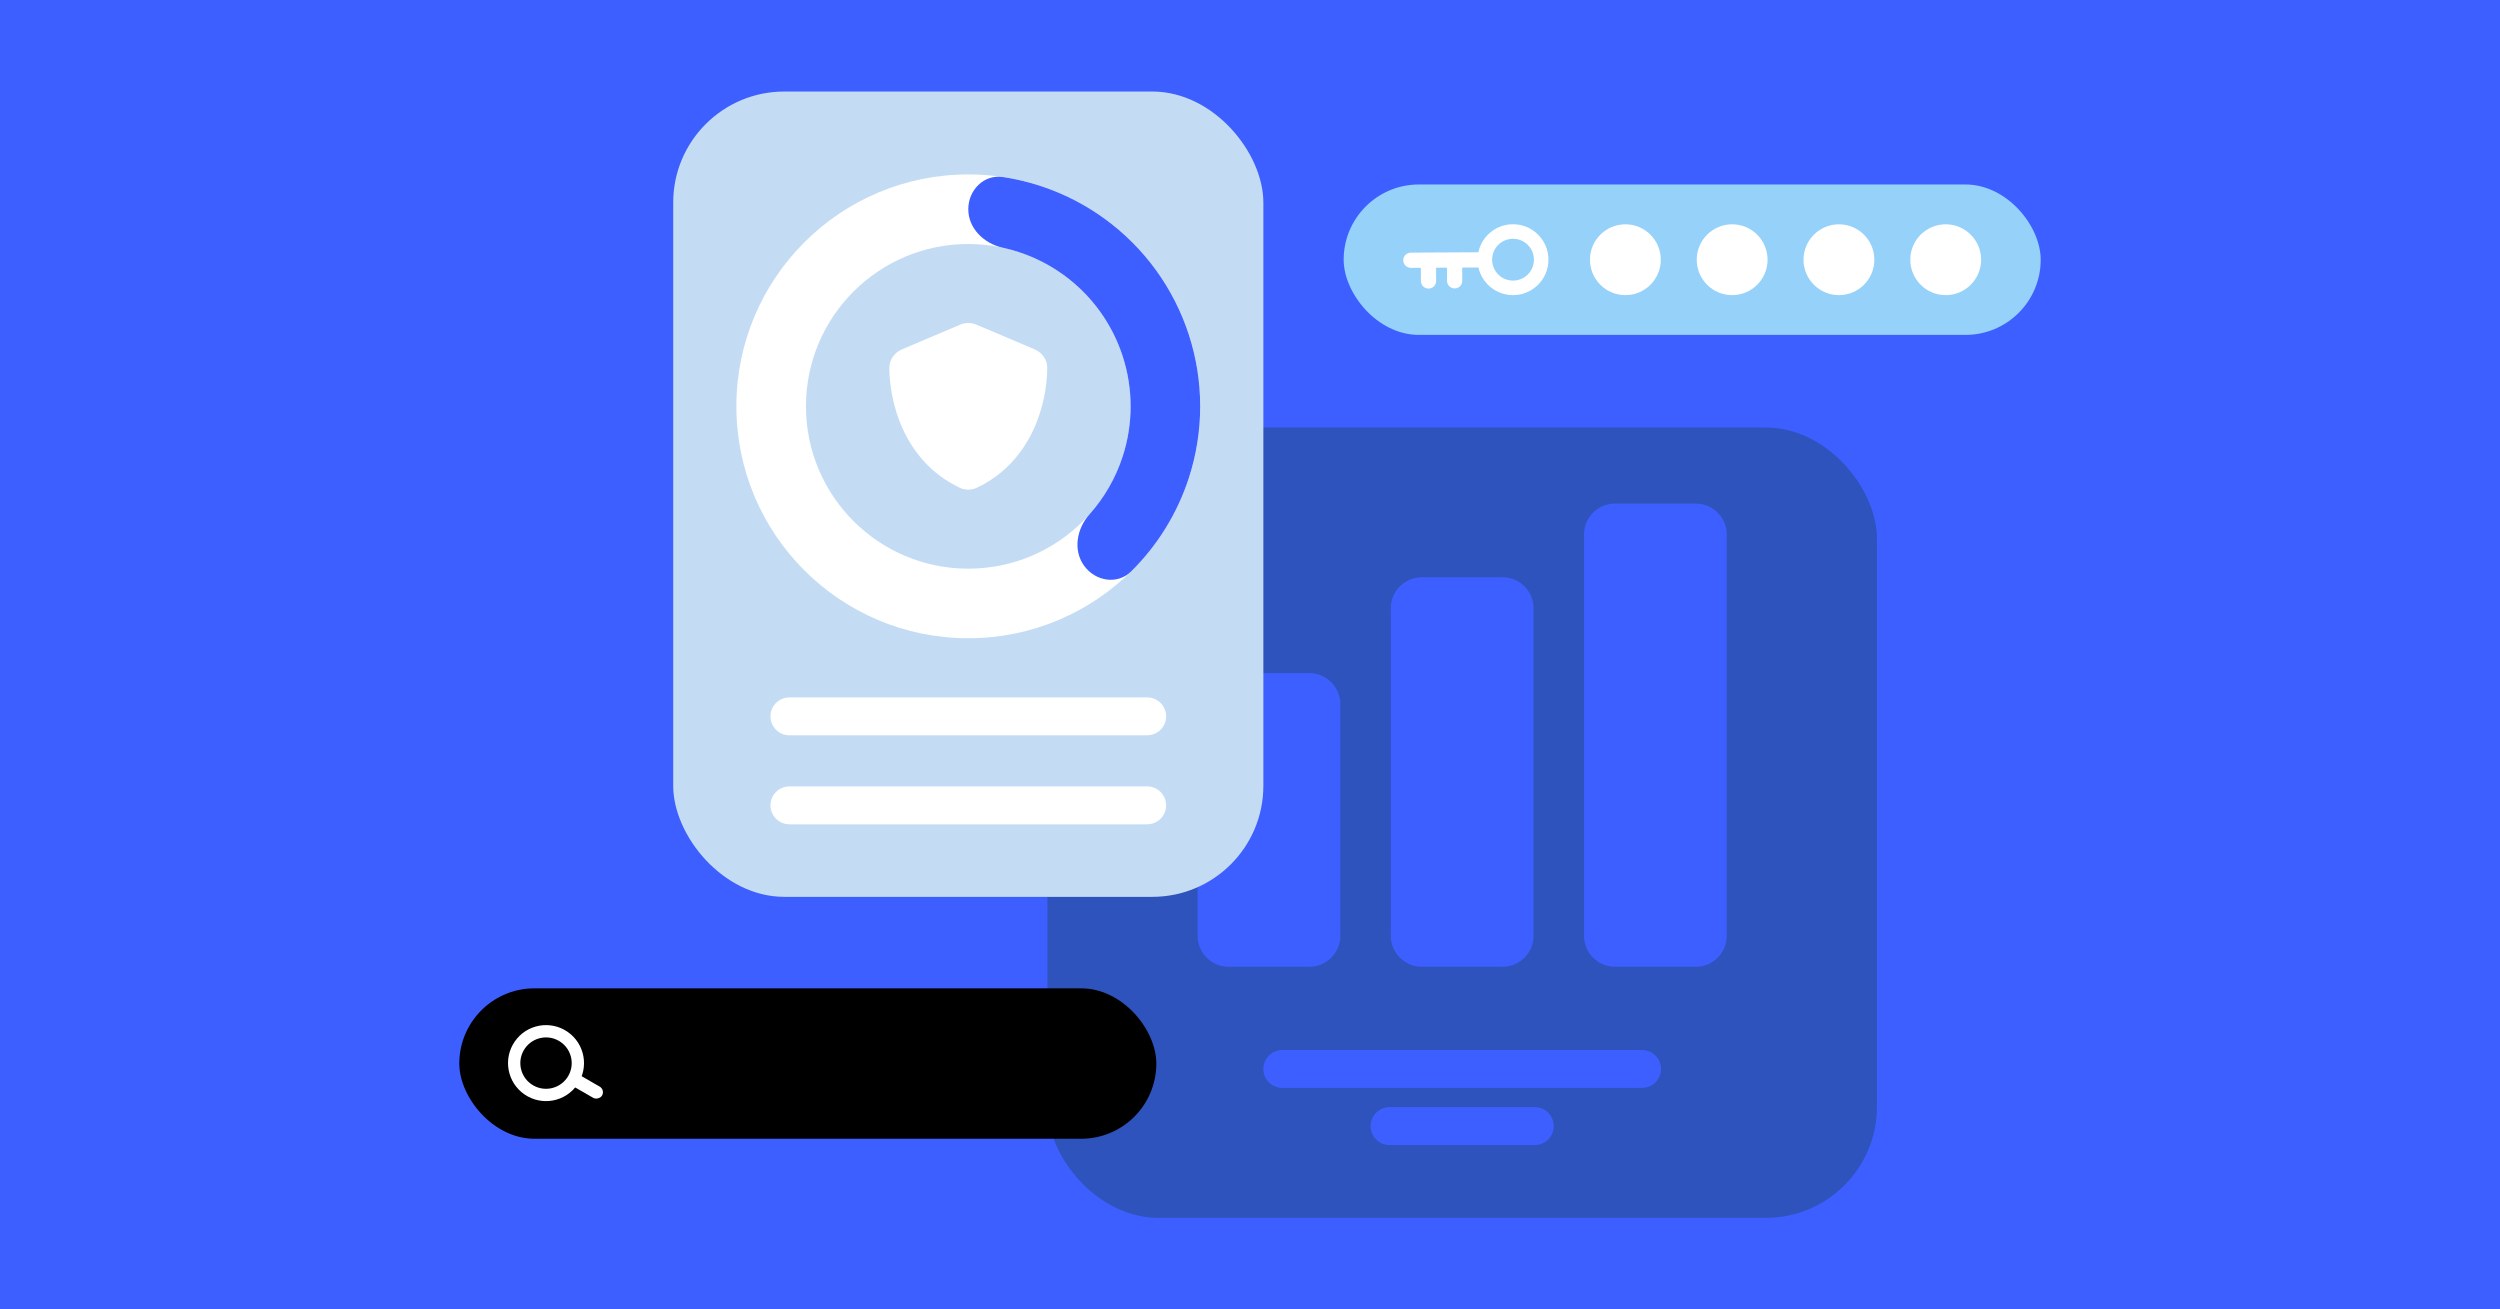
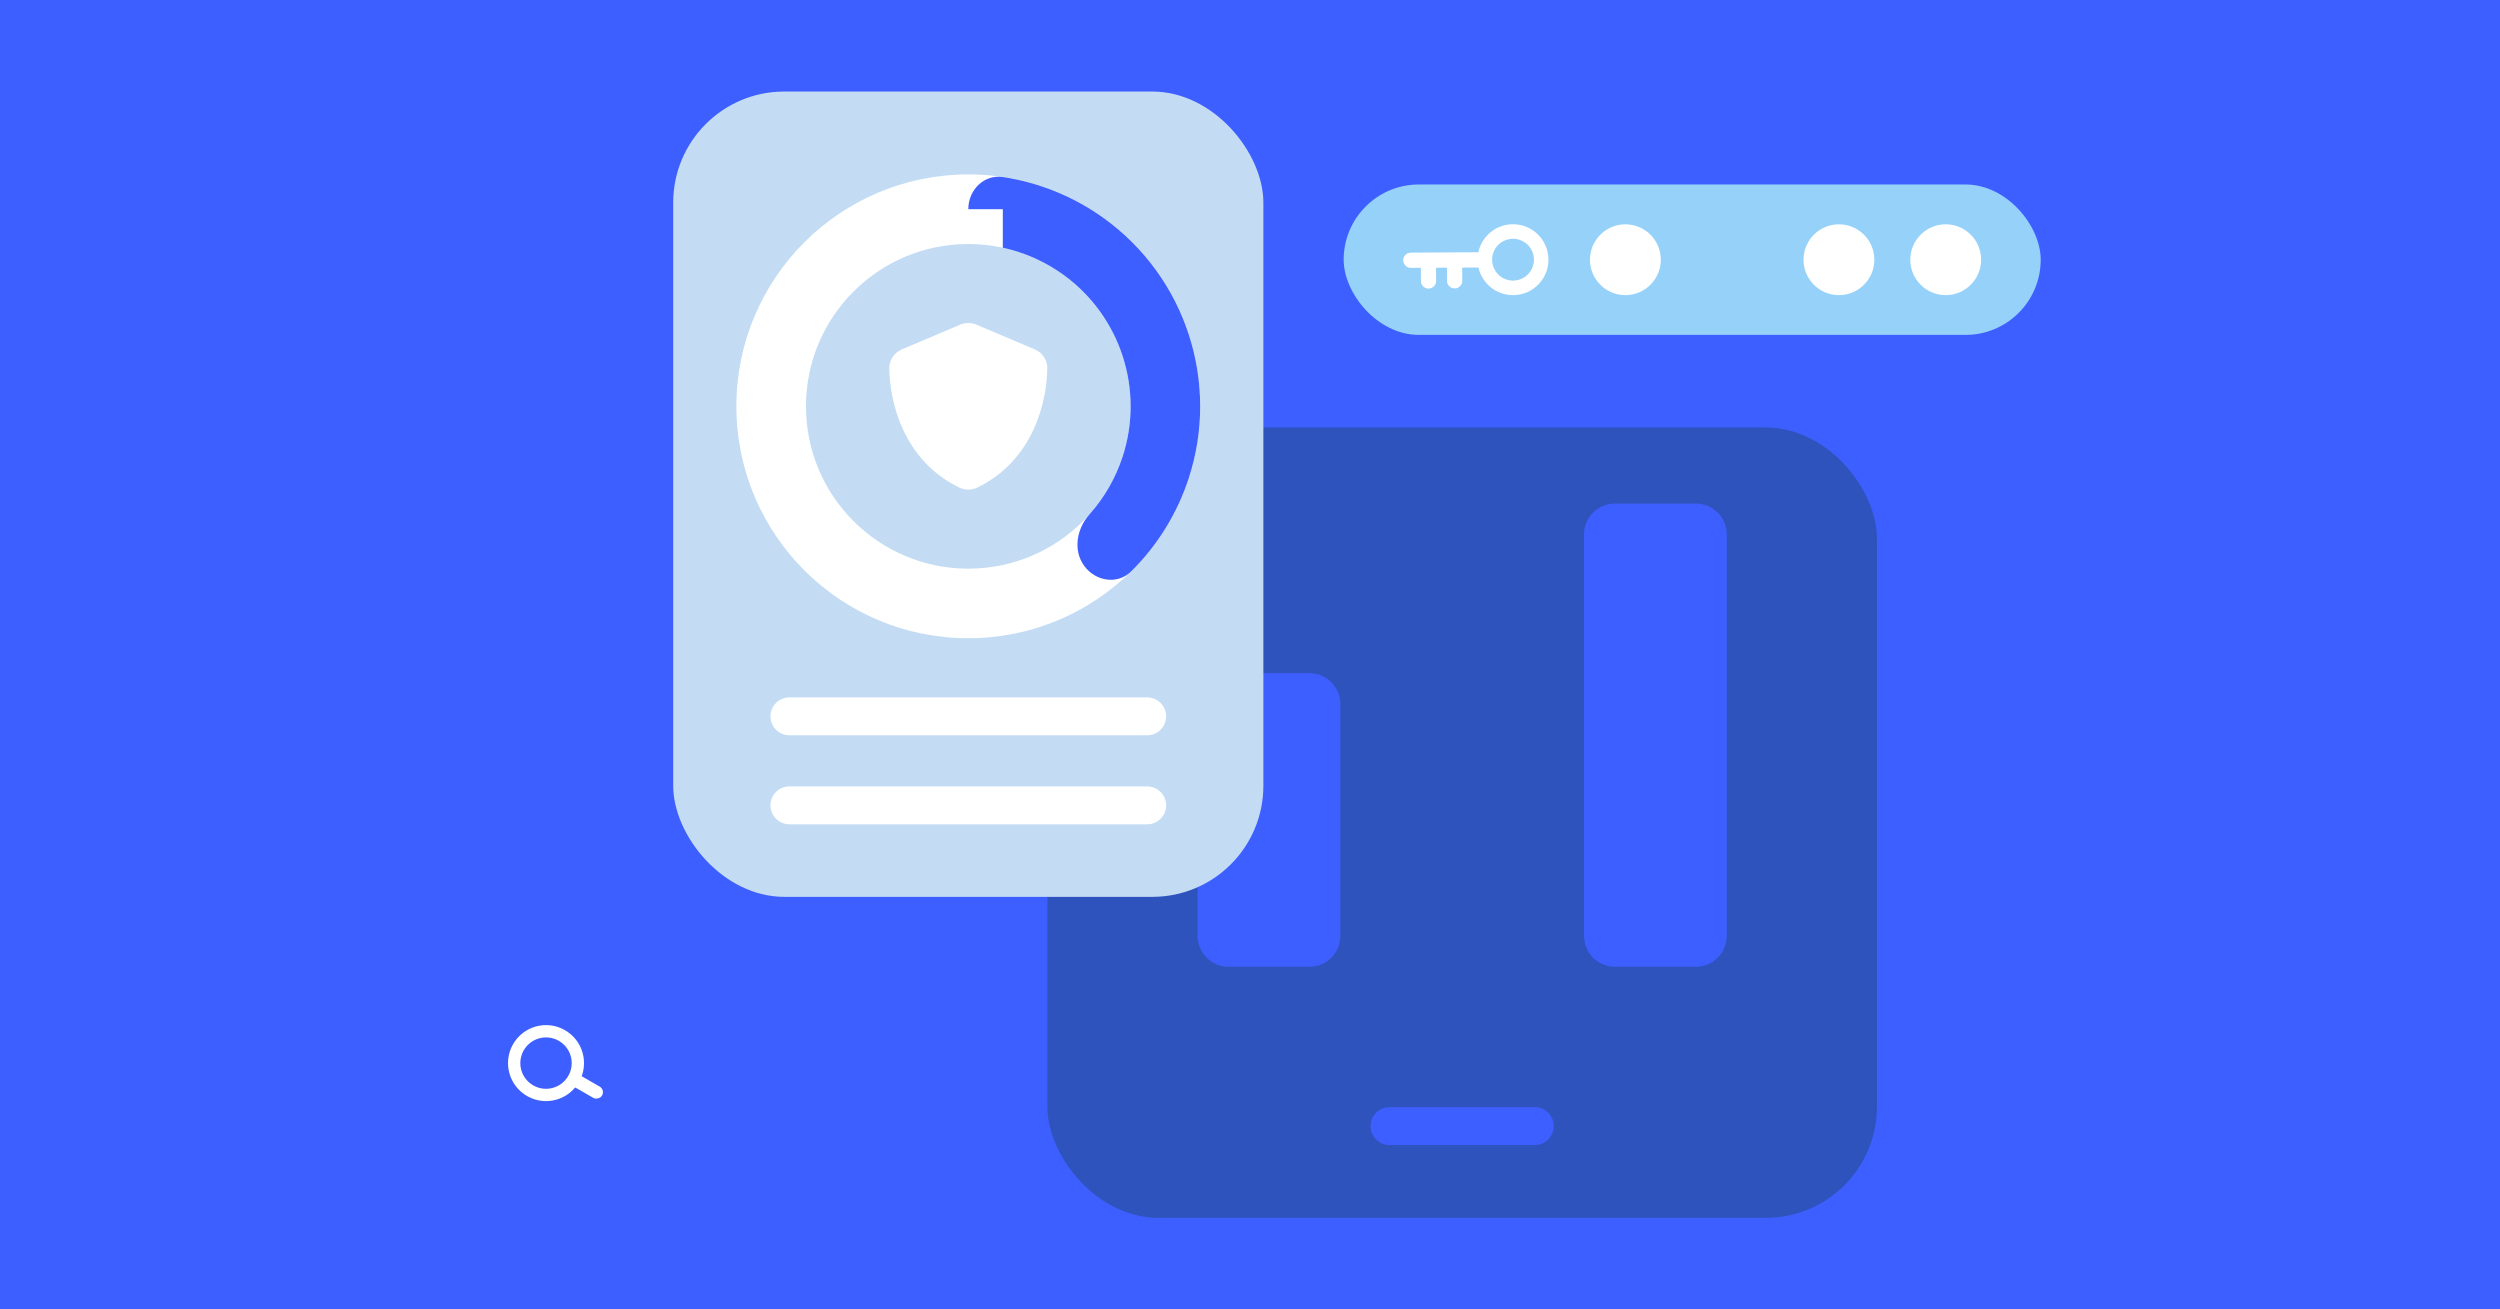
<svg xmlns="http://www.w3.org/2000/svg" width="968" height="507" viewBox="0 0 968 507" fill="none">
  <rect width="968" height="507" fill="#3E5FFF" />
  <rect x="520.267" y="71.43" width="269.892" height="58.244" rx="29.122" fill="#95D1F9" />
  <path fill-rule="evenodd" clip-rule="evenodd" d="M599.567 100.478C599.608 108.06 593.495 114.239 585.914 114.279C579.345 114.315 573.829 109.73 572.446 103.573L566.163 103.607L566.19 108.727C566.199 110.356 564.886 111.683 563.257 111.692C561.628 111.7 560.301 110.387 560.292 108.759L560.264 103.639L556.044 103.661L556.072 108.781C556.08 110.41 554.767 111.737 553.138 111.746C551.509 111.755 550.182 110.441 550.173 108.813L550.146 103.693L546.3 103.714C544.672 103.722 543.344 102.409 543.335 100.78C543.327 99.151 544.64 97.824 546.269 97.816L572.415 97.675C573.731 91.504 579.197 86.86 585.766 86.825C593.348 86.784 599.527 92.897 599.567 100.478ZM593.936 100.509C593.96 104.98 590.355 108.624 585.883 108.648C581.412 108.672 577.769 105.067 577.745 100.595C577.721 96.124 581.326 92.481 585.797 92.457C590.268 92.433 593.912 96.038 593.936 100.509Z" fill="white" />
  <circle cx="629.346" cy="100.565" r="13.715" fill="white" />
-   <circle cx="670.69" cy="100.565" r="13.715" fill="white" />
  <circle cx="712.033" cy="100.565" r="13.715" fill="white" />
  <circle cx="753.378" cy="100.565" r="13.715" fill="white" />
  <rect x="405.556" y="165.524" width="321.195" height="306.033" rx="43" fill="#2E53BC" />
  <path d="M463.712 272.636C463.712 266.008 469.085 260.635 475.712 260.635H506.971C513.599 260.635 518.971 266.008 518.971 272.635V362.329C518.971 368.956 513.599 374.329 506.971 374.329H475.712C469.085 374.329 463.712 368.956 463.712 362.329V272.636Z" fill="#3E5FFF" />
-   <path d="M538.523 235.52C538.523 228.893 543.896 223.52 550.523 223.52H581.782C588.41 223.52 593.782 228.893 593.782 235.52V362.329C593.782 368.956 588.41 374.329 581.782 374.329H550.523C543.896 374.329 538.523 368.956 538.523 362.329V235.52Z" fill="#3E5FFF" />
-   <path d="M489.175 413.902C489.175 409.852 492.458 406.569 496.508 406.569L635.798 406.569C639.848 406.569 643.132 409.852 643.132 413.902V413.902C643.132 417.952 639.848 421.235 635.798 421.235L496.508 421.235C492.458 421.235 489.175 417.952 489.175 413.902V413.902Z" fill="#3E5FFF" />
  <path d="M530.699 436.024C530.699 431.974 533.982 428.691 538.032 428.691H594.275C598.325 428.691 601.608 431.974 601.608 436.024V436.024C601.608 440.074 598.325 443.357 594.275 443.357H538.032C533.982 443.357 530.699 440.074 530.699 436.024V436.024Z" fill="#3E5FFF" />
  <path d="M613.335 206.982C613.335 200.354 618.708 194.982 625.335 194.982H656.594C663.222 194.982 668.594 200.354 668.594 206.982V362.329C668.594 368.956 663.222 374.329 656.594 374.329H625.335C618.708 374.329 613.335 368.956 613.335 362.329V206.982Z" fill="#3E5FFF" />
  <rect x="260.668" y="35.443" width="228.507" height="311.816" rx="43" fill="#C3DCF4" />
  <path d="M464.714 157.334C464.714 206.924 424.513 247.125 374.922 247.125C325.331 247.125 285.13 206.924 285.13 157.334C285.13 107.743 325.331 67.542 374.922 67.542C424.513 67.542 464.714 107.743 464.714 157.334ZM312.068 157.334C312.068 192.047 340.209 220.188 374.922 220.188C409.635 220.188 437.776 192.047 437.776 157.334C437.776 122.62 409.635 94.479 374.922 94.479C340.209 94.479 312.068 122.62 312.068 157.334Z" fill="white" />
-   <path d="M374.922 81.011C374.922 73.572 380.985 67.438 388.34 68.55C402.499 70.69 416.01 76.197 427.7 84.691C443.041 95.836 454.459 111.552 460.319 129.586C466.178 147.62 466.178 167.047 460.319 185.081C455.853 198.823 448.16 211.22 437.963 221.274C432.666 226.496 424.155 225.098 419.783 219.08V219.08C415.411 213.062 416.884 204.716 421.835 199.164C427.597 192.702 431.994 185.082 434.7 176.757C438.801 164.133 438.801 150.534 434.7 137.911C430.598 125.287 422.605 114.285 411.866 106.483C404.784 101.338 396.747 97.758 388.288 95.917C381.019 94.335 374.922 88.449 374.922 81.011V81.011Z" fill="#3E5FFF" />
+   <path d="M374.922 81.011C374.922 73.572 380.985 67.438 388.34 68.55C402.499 70.69 416.01 76.197 427.7 84.691C443.041 95.836 454.459 111.552 460.319 129.586C466.178 147.62 466.178 167.047 460.319 185.081C455.853 198.823 448.16 211.22 437.963 221.274C432.666 226.496 424.155 225.098 419.783 219.08V219.08C415.411 213.062 416.884 204.716 421.835 199.164C427.597 192.702 431.994 185.082 434.7 176.757C438.801 164.133 438.801 150.534 434.7 137.911C430.598 125.287 422.605 114.285 411.866 106.483C404.784 101.338 396.747 97.758 388.288 95.917V81.011Z" fill="#3E5FFF" />
  <path d="M371.737 125.724C373.776 124.861 376.082 124.861 378.107 125.724L400.62 135.273C403.423 136.462 405.525 139.224 405.5 142.447C405.436 155.2 400.238 178.325 378.286 188.836C376.158 189.842 373.686 189.842 371.559 188.836C349.602 178.325 344.407 155.2 344.345 142.447C344.328 139.224 346.424 136.462 349.224 135.273L371.737 125.724Z" fill="white" />
  <path d="M298.325 277.369C298.325 273.319 301.608 270.036 305.658 270.036H444.188C448.238 270.036 451.521 273.319 451.521 277.369V277.369C451.521 281.419 448.238 284.702 444.188 284.702H305.658C301.608 284.702 298.325 281.419 298.325 277.369V277.369Z" fill="white" />
  <path d="M298.325 311.836C298.325 307.786 301.608 304.503 305.658 304.503H444.188C448.238 304.503 451.521 307.786 451.521 311.836V311.836C451.521 315.886 448.238 319.169 444.188 319.169H305.658C301.608 319.169 298.325 315.886 298.325 311.836V311.836Z" fill="white" />
-   <rect x="177.84" y="382.681" width="269.892" height="58.244" rx="29.122" fill="black" />
  <path fill-rule="evenodd" clip-rule="evenodd" d="M199.97 403.751C195.616 410.075 197.213 418.73 203.536 423.084C209.859 427.438 218.515 425.842 222.869 419.518C227.223 413.195 225.626 404.539 219.303 400.185C212.979 395.831 204.324 397.428 199.97 403.751ZM205.318 420.496C200.424 417.126 199.189 410.428 202.558 405.534C205.928 400.64 212.627 399.404 217.52 402.774C222.414 406.143 223.65 412.842 220.28 417.736C216.911 422.63 210.212 423.865 205.318 420.496Z" fill="white" />
  <path fill-rule="evenodd" clip-rule="evenodd" d="M199.302 403.292C194.694 409.984 196.384 419.144 203.076 423.752C209.768 428.36 218.929 426.67 223.537 419.978C228.144 413.286 226.455 404.125 219.763 399.518C213.07 394.91 203.91 396.6 199.302 403.292ZM203.996 422.417C198.041 418.317 196.538 410.166 200.638 404.211C204.738 398.257 212.888 396.753 218.843 400.853C224.798 404.953 226.301 413.104 222.201 419.059C218.101 425.013 209.95 426.517 203.996 422.417ZM205.778 419.828C201.253 416.712 200.111 410.519 203.226 405.994C206.342 401.469 212.536 400.326 217.061 403.442C221.586 406.557 222.728 412.751 219.613 417.276C216.497 421.801 210.303 422.944 205.778 419.828ZM201.891 405.074C198.267 410.337 199.596 417.54 204.859 421.164C210.121 424.787 217.325 423.458 220.948 418.196C224.572 412.933 223.243 405.73 217.98 402.106C212.718 398.483 205.514 399.811 201.891 405.074Z" fill="white" />
  <rect x="219.839" y="419.396" width="5.022" height="13.89" rx="2.511" transform="rotate(-60 219.839 419.396)" fill="white" />
</svg>